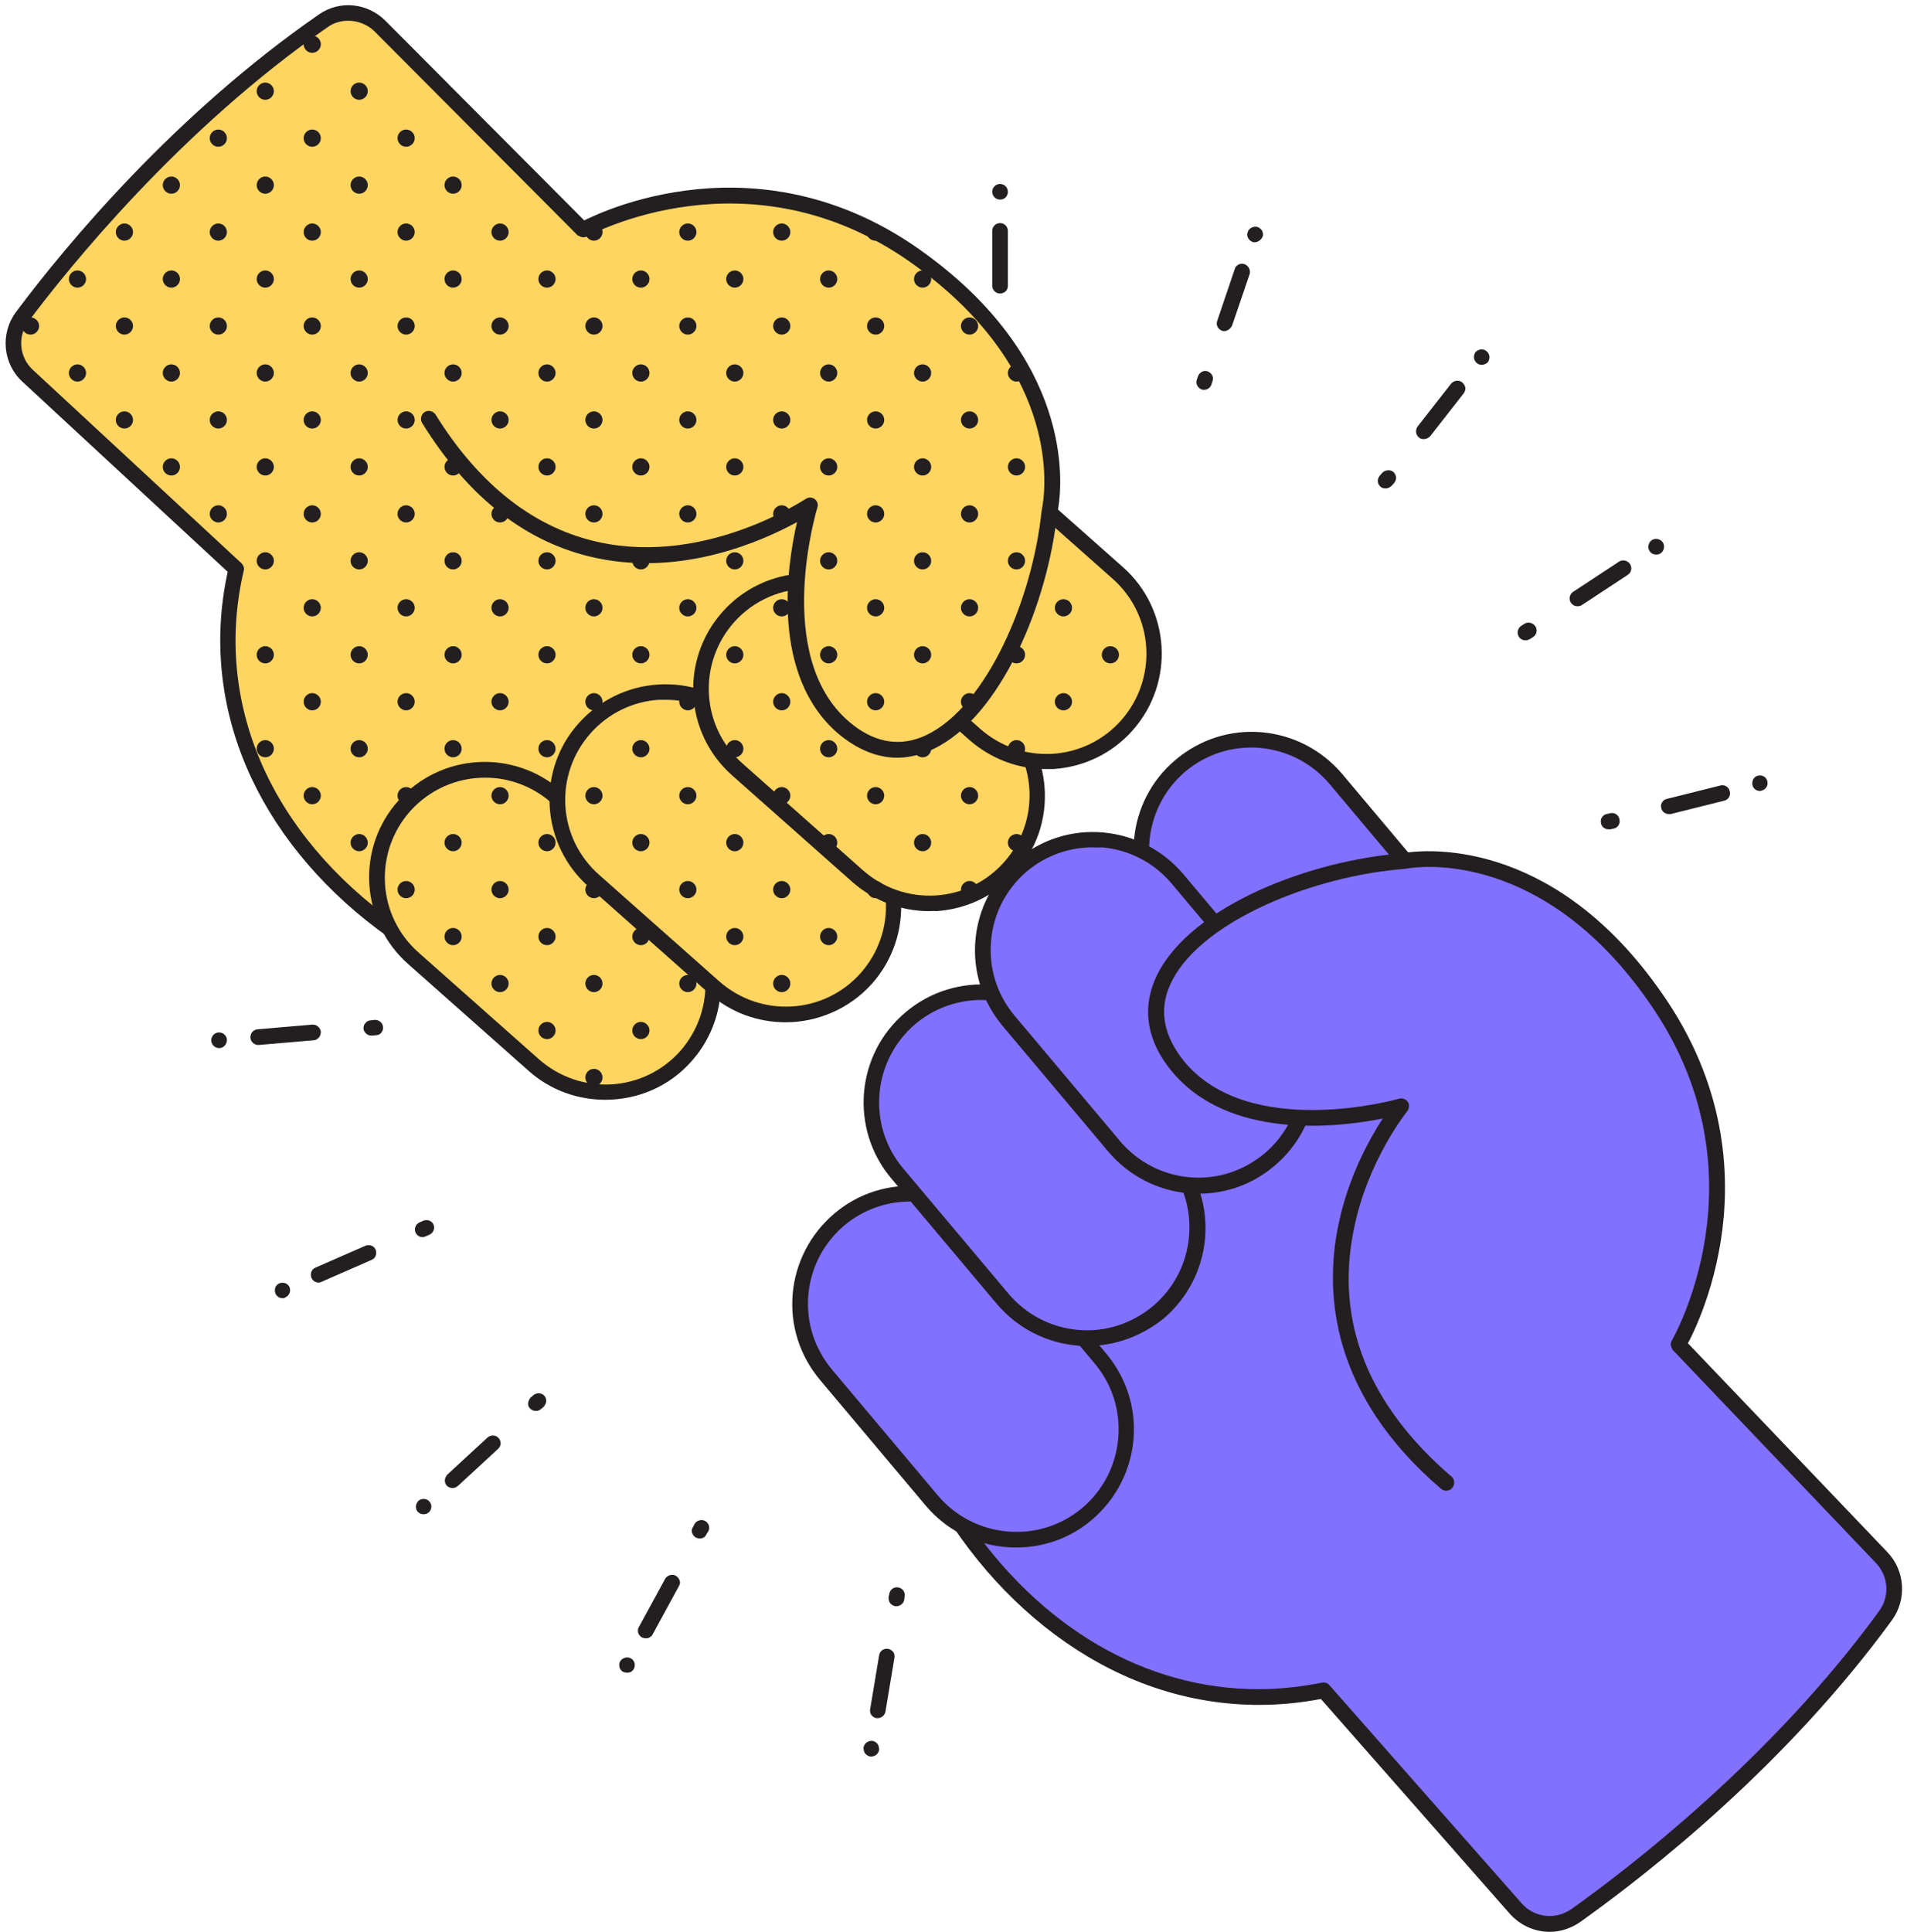
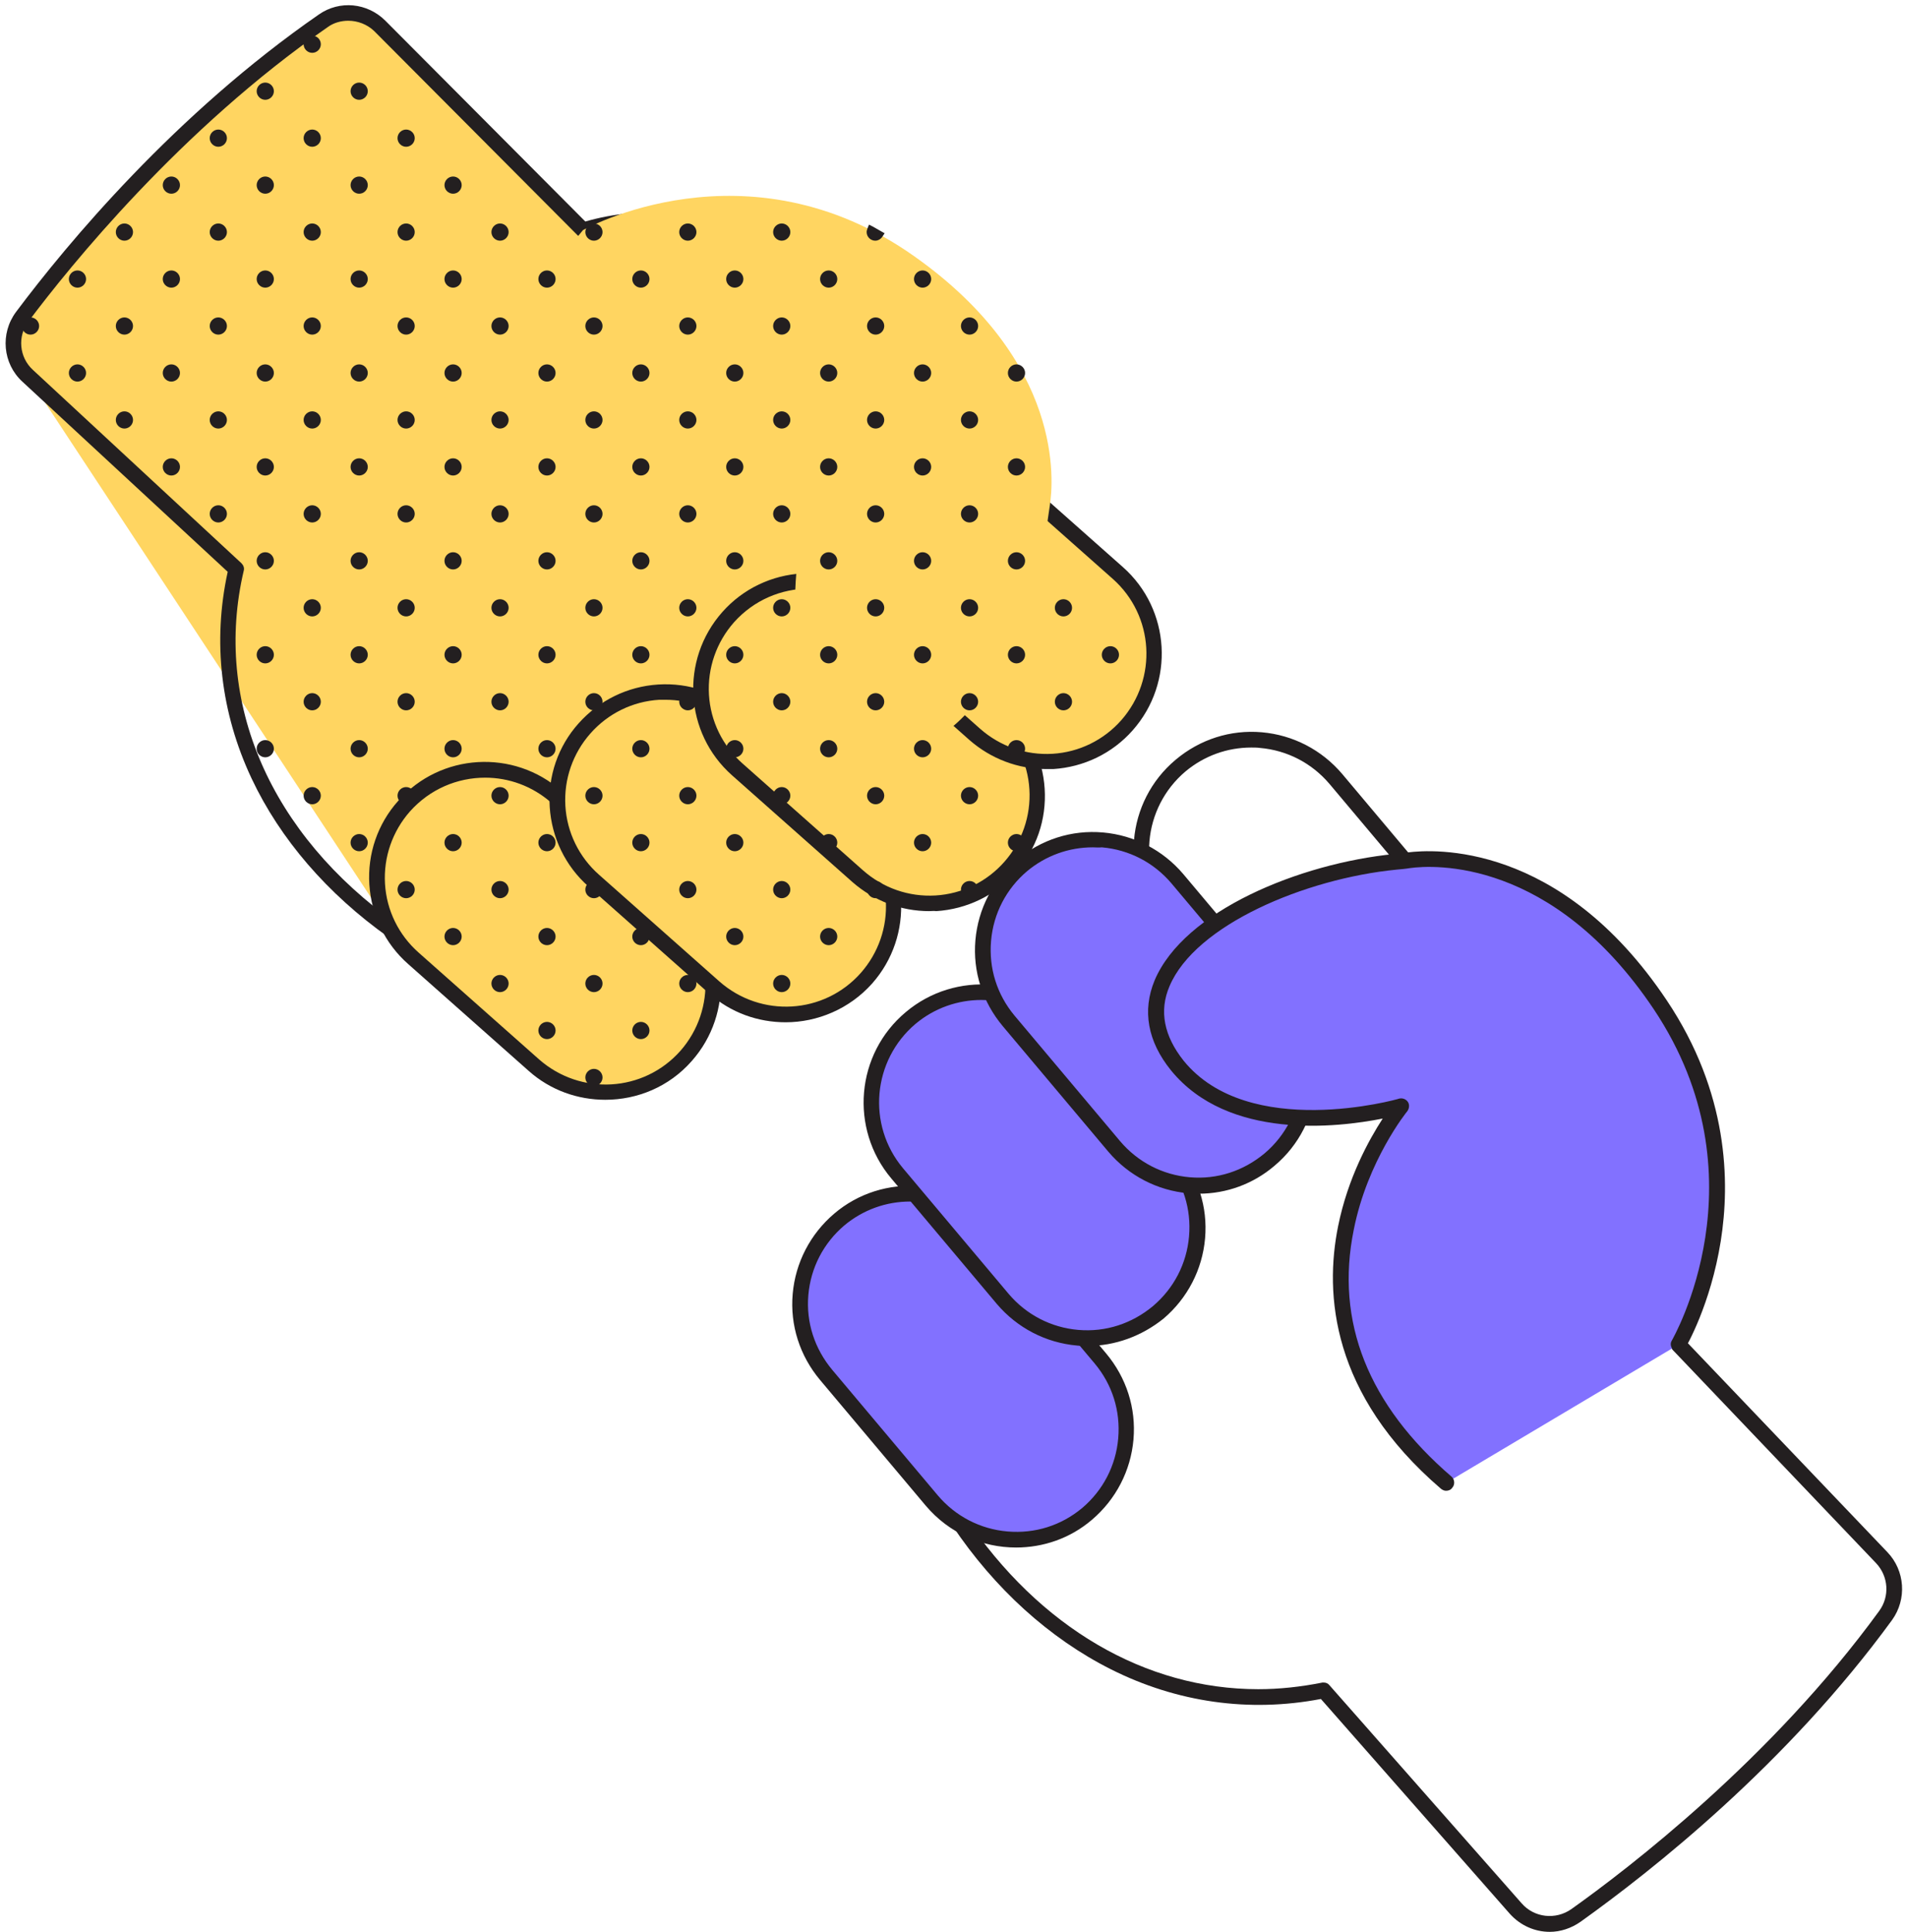
<svg xmlns="http://www.w3.org/2000/svg" height="493.6" preserveAspectRatio="xMidYMid meet" version="1.0" viewBox="-1.4 -1.3 487.4 493.6" width="487.4" zoomAndPan="magnify">
  <g id="change1_14">
-     <path d="M306.3,98.3c-0.2,0-0.4,0-0.6-0.1c-1-0.4-1.6-1.5-1.2-2.5l0.3-0.9c0.4-1,1.5-1.6,2.5-1.2 c1,0.4,1.6,1.5,1.2,2.5l-0.3,0.9C307.9,97.8,307.2,98.3,306.3,98.3z M311.5,83.3c-0.2,0-0.4,0-0.6-0.1c-1-0.4-1.6-1.5-1.2-2.5 l4.5-13.3c0.3-1,1.5-1.6,2.5-1.2c1,0.4,1.6,1.5,1.3,2.5l-4.5,13.2C313.1,82.7,312.3,83.3,311.5,83.3z M319.3,60.6L319.3,60.6 c-0.2,0-0.4,0-0.6-0.1c-1-0.4-1.6-1.5-1.2-2.5c0.3-1,1.5-1.6,2.5-1.3c0.5,0.2,0.9,0.5,1.2,1c0.2,0.5,0.3,1,0.1,1.5 C320.9,60,320.1,60.6,319.3,60.6z M352.7,123.5c-0.4,0-0.9-0.1-1.2-0.4c-0.9-0.7-1-1.9-0.3-2.8l0.6-0.7c0.7-0.8,2-1,2.8-0.4 c0.4,0.3,0.7,0.8,0.8,1.3c0.1,0.5-0.1,1.1-0.4,1.5l-0.6,0.7C353.9,123.2,353.4,123.5,352.7,123.5z M362.5,110.9 c-0.5,0-0.9-0.1-1.2-0.4c-0.9-0.7-1-1.9-0.4-2.8l8.6-11c0.7-0.8,2-1,2.8-0.3c0.4,0.3,0.7,0.8,0.8,1.3c0.1,0.5-0.1,1.1-0.4,1.5 l-8.6,11C363.7,110.6,363.1,110.9,362.5,110.9z M377.3,91.9c-0.4,0-0.9-0.1-1.2-0.4c-0.9-0.7-1-1.9-0.4-2.8c0.7-0.8,2-1,2.8-0.3 c0.9,0.7,1,1.9,0.4,2.8C378.5,91.7,377.9,91.9,377.3,91.9z M388.5,162.3c-0.7,0-1.3-0.3-1.7-0.9c-0.6-0.9-0.3-2.2,0.6-2.8l0.8-0.5 c0.9-0.6,2.2-0.3,2.8,0.6c0.3,0.4,0.4,1,0.3,1.5s-0.4,1-0.9,1.3l-0.8,0.5C389.2,162.2,388.9,162.3,388.5,162.3z M401.8,153.6 c-0.7,0-1.3-0.3-1.7-0.9c-0.3-0.4-0.4-1-0.3-1.5c0.1-0.5,0.4-1,0.9-1.3l11.7-7.7c0.9-0.6,2.2-0.3,2.8,0.6c0.3,0.5,0.4,1,0.3,1.5 c-0.1,0.5-0.4,1-0.9,1.3l-11.7,7.7C402.6,153.5,402.2,153.6,401.8,153.6z M421.9,140.4c-0.7,0-1.3-0.3-1.7-0.9 c-0.6-0.9-0.3-2.2,0.6-2.8c0.9-0.6,2.2-0.3,2.8,0.6c0.6,0.9,0.3,2.2-0.6,2.8C422.7,140.3,422.3,140.4,421.9,140.4z M409.7,210.6 c-0.9,0-1.7-0.6-1.9-1.5c-0.1-0.5-0.1-1.1,0.2-1.5c0.3-0.5,0.7-0.8,1.2-0.9l0.9-0.2c1.1-0.3,2.2,0.4,2.4,1.5c0.1,0.5,0.1,1-0.2,1.5 c-0.3,0.5-0.7,0.8-1.2,0.9l-0.9,0.2C410,210.6,409.8,210.6,409.7,210.6z M425.1,206.7L425.1,206.7c-0.9,0-1.7-0.6-1.9-1.5 c-0.3-1.1,0.4-2.2,1.5-2.4l13.6-3.4c1.1-0.3,2.2,0.4,2.4,1.5c0.3,1.1-0.4,2.2-1.5,2.4l-13.6,3.4 C425.5,206.7,425.3,206.7,425.1,206.7z M448.4,200.8c-0.9,0-1.7-0.6-1.9-1.5c-0.1-0.5,0-1.1,0.2-1.5c0.3-0.5,0.7-0.8,1.2-0.9 c1.1-0.3,2.2,0.4,2.4,1.4c0.3,1.1-0.4,2.2-1.5,2.4C448.7,200.8,448.6,200.8,448.4,200.8z M221.3,447.5c-0.1,0-0.2,0-0.3,0 c-0.5-0.1-1-0.4-1.3-0.8c-0.3-0.4-0.4-1-0.4-1.5c0.2-1.1,1.2-1.8,2.3-1.7c0.5,0.1,1,0.4,1.3,0.8c0.3,0.4,0.4,1,0.4,1.5 C223.1,446.8,222.3,447.5,221.3,447.5z M222.9,437.7c-0.1,0-0.2,0-0.3,0c-1.1-0.2-1.8-1.2-1.6-2.3l2.3-13.8 c0.2-1.1,1.2-1.8,2.3-1.6c0.5,0.1,1,0.4,1.3,0.8c0.3,0.4,0.4,1,0.3,1.5l-2.3,13.8C224.7,437,223.9,437.7,222.9,437.7z M227.7,409.1 c-0.1,0-0.2,0-0.3,0c-0.5-0.1-1-0.4-1.3-0.8c-0.3-0.4-0.4-1-0.4-1.5l0.2-0.9c0.2-1.1,1.2-1.8,2.3-1.6c1.1,0.2,1.8,1.2,1.6,2.3 l-0.1,0.9C229.5,408.4,228.7,409.1,227.7,409.1z M158.9,426.1c-0.3,0-0.7-0.1-1-0.2c-1-0.5-1.3-1.8-0.8-2.7 c0.5-0.9,1.8-1.3,2.7-0.8c1,0.5,1.3,1.7,0.8,2.7C160.3,425.7,159.7,426.1,158.9,426.1z M163.7,417.3c-0.3,0-0.7-0.1-1-0.2 c-0.5-0.3-0.8-0.7-1-1.2c-0.1-0.5-0.1-1.1,0.2-1.5l6.7-12.3c0.5-0.9,1.8-1.3,2.7-0.8c0.5,0.3,0.8,0.7,1,1.2c0.2,0.5,0.1,1-0.2,1.5 l-6.7,12.3C165.1,416.9,164.4,417.3,163.7,417.3z M177.5,391.8c-0.3,0-0.7-0.1-1-0.2c-0.5-0.3-0.8-0.7-1-1.2 c-0.2-0.5-0.1-1.1,0.2-1.5l0.4-0.8c0.5-0.9,1.8-1.3,2.7-0.8c0.5,0.3,0.8,0.7,1,1.2c0.1,0.5,0.1,1.1-0.2,1.5l-0.5,0.8 C178.9,391.4,178.2,391.8,177.5,391.8z M106.9,385.6c-0.6,0-1.1-0.2-1.5-0.6c-0.4-0.4-0.5-0.9-0.5-1.4c0-0.5,0.3-1,0.6-1.4 c0.8-0.7,2.1-0.7,2.8,0.1c0.8,0.8,0.7,2.1-0.1,2.8C107.9,385.4,107.4,385.6,106.9,385.6z M114.3,378.9L114.3,378.9 c-0.6,0-1.1-0.2-1.5-0.6c-0.4-0.4-0.5-0.9-0.5-1.4c0-0.5,0.3-1,0.6-1.4l10.3-9.5c0.8-0.7,2.1-0.7,2.8,0.1c0.8,0.8,0.7,2.1-0.1,2.8 l-10.3,9.5C115.2,378.7,114.8,378.9,114.3,378.9z M135.6,359.2c-0.6,0-1.1-0.2-1.5-0.6c-0.4-0.4-0.6-0.9-0.5-1.4 c0-0.5,0.3-1,0.6-1.4l0.7-0.6c0.8-0.7,2.1-0.7,2.8,0.1c0.4,0.4,0.5,0.9,0.5,1.4c0,0.5-0.3,1-0.6,1.4l-0.7,0.6 C136.6,359,136.1,359.2,135.6,359.2z M70.8,330.4c-0.8,0-1.5-0.5-1.8-1.2c-0.4-1,0-2.2,1-2.6c1-0.4,2.2,0,2.6,1 c0.2,0.5,0.2,1,0,1.5c-0.2,0.5-0.6,0.9-1.1,1.1C71.4,330.4,71.1,330.4,70.8,330.4z M80,326.4c-0.8,0-1.5-0.5-1.8-1.2 c-0.4-1,0-2.2,1-2.6L92,317c1-0.4,2.2,0,2.6,1c0.4,1,0,2.2-1,2.6l-12.8,5.6C80.5,326.4,80.3,326.4,80,326.4z M106.6,314.8 c-0.8,0-1.5-0.5-1.8-1.2c-0.2-0.5-0.2-1,0-1.5c0.2-0.5,0.6-0.9,1.1-1.1l0.9-0.4c1-0.4,2.2,0,2.6,1c0.2,0.5,0.2,1,0,1.5 c-0.2,0.5-0.6,0.9-1.1,1.1l-0.9,0.4C107.1,314.7,106.8,314.8,106.6,314.8z M54.6,266.5c-1,0-1.9-0.8-2-1.8 c-0.1-1.1,0.7-2.1,1.8-2.2c1.1-0.1,2.1,0.7,2.2,1.8c0,0.5-0.1,1-0.5,1.5c-0.4,0.4-0.8,0.7-1.4,0.7 C54.8,266.5,54.7,266.5,54.6,266.5z M64.6,265.7c-1,0-1.9-0.8-2-1.8c-0.1-1.1,0.7-2.1,1.8-2.2l14-1.2c1.1-0.1,2.1,0.8,2.2,1.8 c0,0.5-0.1,1-0.5,1.5c-0.4,0.4-0.8,0.7-1.4,0.7l-14,1.2C64.7,265.7,64.7,265.7,64.6,265.7z M93.5,263.3c-1,0-1.9-0.8-2-1.8 c0-0.5,0.1-1,0.5-1.4c0.3-0.4,0.8-0.7,1.4-0.7l0.9-0.1c1.1-0.1,2.1,0.7,2.2,1.8s-0.7,2.1-1.8,2.1l-0.9,0.1 C93.6,263.3,93.6,263.3,93.5,263.3z M202.2,98.3c-0.9,0-1.6-0.5-1.9-1.3l-0.3-0.9c-0.2-0.5-0.1-1,0.1-1.5c0.2-0.5,0.6-0.8,1.1-1 c1-0.4,2.2,0.2,2.5,1.2l0.3,0.9c0.2,0.5,0.1,1.1-0.1,1.5c-0.2,0.5-0.6,0.8-1.1,1C202.6,98.3,202.4,98.3,202.2,98.3z M197,83.3 c-0.9,0-1.6-0.5-1.9-1.4l-4.5-13.2c-0.2-0.5-0.1-1,0.1-1.5c0.2-0.5,0.6-0.8,1.1-1c1-0.3,2.2,0.2,2.5,1.2l4.5,13.3 c0.4,1-0.2,2.2-1.3,2.5C197.4,83.2,197.2,83.3,197,83.3z M189.2,60.6c-0.9,0-1.6-0.5-1.9-1.4c-0.4-1,0.2-2.2,1.2-2.5 c1-0.4,2.2,0.2,2.5,1.3c0.2,0.5,0.1,1-0.1,1.5c-0.2,0.5-0.6,0.8-1.1,1C189.7,60.5,189.4,60.6,189.2,60.6z M254.2,89.6 c-1.1,0-2-0.9-2-2v-0.9c0-1.1,0.9-2,2-2c1.1,0,2,0.9,2,2v0.9C256.2,88.7,255.4,89.6,254.2,89.6z M254.2,73.7c-1.1,0-2-0.9-2-2v-14 c0-1.1,0.9-2,2-2c1.1,0,2,0.9,2,2v14C256.2,72.8,255.4,73.7,254.2,73.7z M254.2,49.7c-1.1,0-2-0.9-2-2c0-1.1,0.9-2,2-2 c1.1,0,2,0.9,2,2C256.2,48.8,255.4,49.7,254.2,49.7z" fill="#231F20" />
-   </g>
+     </g>
  <g>
    <g id="change2_1">
-       <path d="M405.7,259.4c18.7,18.6,31.6,54.6,22,82.9l51.9,54.4c3.8,4,4.3,10.2,1,14.7c-27.3,37.4-63,65.1-79.2,76.6 c-4.8,3.4-11.5,2.7-15.4-1.8l-49.1-55.7c-38.8,8.1-72.9-12.8-93.3-43.2c-27.9-41.7-13-100.7,33.4-131.8S352.7,206.7,405.7,259.4z" fill="#8271FF" />
-     </g>
+       </g>
    <g id="change1_1">
      <path d="M394.7,492.3c-3.8,0-7.5-1.6-10.2-4.6l-48.3-54.9c-18.3,3.5-36.8,0.9-53.7-7.6 c-15.7-7.9-29.7-20.6-40.5-36.7c-28.5-42.6-13.3-102.9,33.9-134.6l1.1,1.7l-1.1-1.7c25.2-16.9,43.2-28.1,62.8-29.8 c21.8-1.9,42.9,8.5,68.4,33.9c18.6,18.5,32,54.7,22.8,83.8l51.1,53.5c4.5,4.7,5,12,1.2,17.3c-26.9,36.9-61.4,64.1-79.6,77.1 C400.2,491.4,397.4,492.3,394.7,492.3z M336.9,428.6c0.6,0,1.1,0.2,1.5,0.7l49.1,55.7c3.2,3.7,8.7,4.3,12.7,1.5 c14.5-10.3,51.2-38.4,78.7-76.2c2.7-3.7,2.4-8.8-0.8-12.2l-51.9-54.4c-0.5-0.5-0.7-1.3-0.4-2c9.4-27.8-3.5-62.9-21.5-80.8 c-52.9-52.7-82.1-33.2-126.2-3.6l0,0c-45.4,30.4-60.1,88.3-32.8,129c19,28.3,46.1,44,74.9,44c5.4,0,10.9-0.6,16.4-1.7 C336.6,428.6,336.8,428.6,336.9,428.6z" fill="#231F20" />
    </g>
    <g id="change2_2">
      <path d="M276.4,385.5L276.4,385.5c-11.9,10-29.7,8.5-39.7-3.4l-27-32.1c-10-11.9-8.5-29.7,3.4-39.7l0,0 c11.9-10,29.7-8.5,39.7,3.4l27,32.1C289.9,357.7,288.3,375.5,276.4,385.5z" fill="#8271FF" />
    </g>
    <g id="change1_2">
      <path d="M258.3,394.1c-8.6,0-17.1-3.6-23.1-10.7l-27-32.1c-5.2-6.2-7.7-14-7-22c0.7-8,4.5-15.3,10.6-20.5 s14-7.7,22-7c8,0.7,15.3,4.5,20.5,10.6l27,32.1c5.2,6.2,7.7,14,7,22s-4.5,15.3-10.6,20.5C272.1,391.8,265.2,394.1,258.3,394.1z M231.2,305.7c-6.1,0-12,2.1-16.8,6.1c-5.3,4.5-8.6,10.8-9.2,17.8s1.6,13.7,6.1,19.1l27,32.1c4.5,5.3,10.8,8.6,17.8,9.2 c7,0.6,13.7-1.5,19.1-6c5.3-4.5,8.6-10.8,9.2-17.8c0.6-7-1.5-13.7-6-19.1l-27-32.1c-4.5-5.3-10.8-8.6-17.8-9.2 C232.7,305.7,232,305.7,231.2,305.7z" fill="#231F20" />
    </g>
    <g id="change2_3">
      <path d="M294.6,334L294.6,334c-11.9,10-29.7,8.5-39.7-3.4l-27-32.1c-10-11.9-8.5-29.7,3.4-39.7l0,0 c11.9-10,29.7-8.5,39.7,3.4l27,32.1C308,306.2,306.5,324,294.6,334z" fill="#8271FF" />
    </g>
    <g id="change1_3">
      <path d="M276.5,342.6c-0.9,0-1.8,0-2.6-0.1c-8-0.7-15.3-4.5-20.5-10.6l-27-32.1c-10.7-12.7-9.1-31.8,3.7-42.5 c12.7-10.7,31.8-9.1,42.5,3.7l27,32.1c5.2,6.2,7.7,14,7,22c-0.7,8-4.5,15.3-10.6,20.5C290.4,340.1,283.6,342.6,276.5,342.6z M249.4,254.2c-5.9,0-11.9,2-16.8,6.1c-11,9.3-12.5,25.8-3.2,36.9l27,32.1c4.5,5.3,10.8,8.6,17.8,9.2c7,0.6,13.7-1.6,19.1-6.1l0,0 c5.3-4.5,8.6-10.8,9.2-17.8c0.6-7-1.5-13.7-6-19.1l-27-32.1C264.3,257.4,256.8,254.2,249.4,254.2z" fill="#231F20" />
    </g>
    <g id="change2_4">
-       <path d="M363.6,269.5L363.6,269.5c-11.9,10-29.7,8.5-39.7-3.4l-27-32.1c-10-11.9-8.5-29.7,3.4-39.7l0,0 c11.9-10,29.7-8.5,39.7,3.4l27,32.1C377,241.7,375.5,259.5,363.6,269.5z" fill="#8271FF" />
-     </g>
+       </g>
    <g id="change1_4">
      <path d="M345.5,278.1c-8.6,0-17.1-3.6-23.1-10.7l-27-32.1c-10.7-12.7-9.1-31.8,3.7-42.5c6.2-5.2,14-7.7,22-7 c8,0.7,15.3,4.5,20.5,10.6l27,32.1c5.2,6.2,7.7,14,7,22c-0.7,8-4.5,15.3-10.6,20.5l0,0C359.2,275.8,352.3,278.1,345.5,278.1z M318.4,189.7c-6.1,0-12,2.1-16.8,6.1c-11,9.3-12.5,25.8-3.2,36.9l27,32.1c4.5,5.3,10.8,8.6,17.8,9.2c7,0.6,13.7-1.5,19.1-6l0,0 c5.3-4.5,8.6-10.8,9.2-17.8c0.6-7-1.6-13.7-6.1-19.1l-27-32.1c-4.5-5.3-10.8-8.6-17.8-9.2C319.9,189.7,319.1,189.7,318.4,189.7z" fill="#231F20" />
    </g>
    <g id="change2_5">
      <path d="M323.1,295.1L323.1,295.1c-11.9,10-29.7,8.5-39.7-3.4l-27-32.1c-10-11.9-8.5-29.7,3.4-39.7l0,0 c11.9-10,29.7-8.5,39.7,3.4l27,32.1C336.5,267.3,335,285,323.1,295.1z" fill="#8271FF" />
    </g>
    <g id="change1_5">
      <path d="M305,303.7c-0.9,0-1.8,0-2.6-0.1c-8-0.7-15.3-4.5-20.5-10.6l-27-32.1c-5.2-6.2-7.7-14-7-22 c0.7-8,4.5-15.3,10.6-20.5c6.2-5.2,14-7.7,22-7c8,0.7,15.3,4.5,20.5,10.6l27,32.1c10.7,12.7,9.1,31.8-3.7,42.5 C318.9,301.2,312.1,303.7,305,303.7z M277.9,215.2c-6.1,0-12,2.1-16.8,6.1c-5.3,4.5-8.6,10.8-9.2,17.8c-0.6,7,1.5,13.7,6,19.1 l27,32.1c4.5,5.3,10.8,8.6,17.8,9.2c7,0.6,13.7-1.6,19.1-6.1c11-9.3,12.5-25.8,3.2-36.9l-27-32.1c-4.5-5.3-10.8-8.6-17.8-9.2 C279.4,215.3,278.7,215.2,277.9,215.2z" fill="#231F20" />
    </g>
    <g id="change2_6">
      <path d="M368.2,377.6c-53-45.5-11.5-96.2-11.5-96.2s-39.6,11.4-57.2-10.4c-20.3-25.1,20.2-48.6,55.7-52.1 c1.2-0.1,2.3-0.2,3.5-0.4c6.5-0.9,37.7-2.7,64.3,37c29.8,44.6,4.7,86.7,4.7,86.7" fill="#8271FF" />
    </g>
    <g id="change1_6">
      <path d="M368.2,379.6c-0.5,0-0.9-0.2-1.3-0.5c-28.1-24.1-29.8-49.8-26.3-67.1c2.5-12.4,7.9-22.1,11.4-27.5 c-11.6,2.3-39.5,5.6-54.1-12.3c-6-7.4-7.4-15.3-4.2-23c7.5-17.8,37.1-29.9,61.3-32.3c1.1-0.1,2.3-0.2,3.4-0.4 c6.3-0.8,38.9-3,66.2,37.8c15.8,23.6,16.2,46.4,13.8,61.5c-2.6,16.3-8.8,26.9-9.1,27.4c-0.6,0.9-1.8,1.3-2.7,0.7 c-0.9-0.6-1.3-1.8-0.7-2.7c0.2-0.4,24.1-41.6-4.6-84.6c-26-38.8-56.5-36.9-62.3-36.1c-1.2,0.2-2.4,0.3-3.5,0.4 c-23.3,2.3-51.4,14.1-58,29.8c-2.7,6.3-1.4,12.7,3.6,19c16.6,20.5,54.7,9.9,55.1,9.7c0.8-0.2,1.7,0.1,2.2,0.8 c0.5,0.7,0.4,1.7-0.1,2.4c-0.1,0.1-10.2,12.6-13.7,30.3c-4.8,23.5,3.7,44.8,25,63.1c0.8,0.7,0.9,2,0.2,2.8 C369.4,379.4,368.8,379.6,368.2,379.6z" fill="#231F20" />
    </g>
    <g id="change3_1">
-       <path d="M228.8,207.1c-31.6,44.6-89.7,57.8-129.8,29.4c-29.2-20.7-48.8-54.6-40-92.4L5.6,94.7 c-4.3-3.9-4.8-10.5-1.3-15.1C16,64.1,43.9,29.8,81.3,4c4.5-3.1,10.6-2.5,14.4,1.3l52,52.2c27.9-8.7,62.8,4.8,80.5,23.5 C278.5,134.2,260.3,162.4,228.8,207.1z" fill="#FFD561" />
+       <path d="M228.8,207.1c-31.6,44.6-89.7,57.8-129.8,29.4L5.6,94.7 c-4.3-3.9-4.8-10.5-1.3-15.1C16,64.1,43.9,29.8,81.3,4c4.5-3.1,10.6-2.5,14.4,1.3l52,52.2c27.9-8.7,62.8,4.8,80.5,23.5 C278.5,134.2,260.3,162.4,228.8,207.1z" fill="#FFD561" />
    </g>
    <g id="change1_7">
      <path d="M146.7,253.4c-17.3,0-34.3-4.9-48.9-15.3c-15.5-11-27.6-25-34.9-40.5c-7.9-16.8-10-35-6.1-52.8L4.3,96.2 c-5-4.6-5.7-12.3-1.6-17.8c13.1-17.5,40.7-50.6,77.4-76c5.3-3.7,12.4-3,17,1.6l51.1,51.3C176.9,47,212,61,229.6,79.7 c24.2,25.6,34,46.5,31.5,67.8c-2.2,19.1-13.6,36.5-30.8,60.7l0,0C209.7,237.4,177.8,253.4,146.7,253.4z M87.6,4 c-1.8,0-3.7,0.5-5.2,1.6c-37.6,26-66,61.2-76.5,75.2C3,84.6,3.5,90,7,93.2l53.3,49.4c0.5,0.5,0.8,1.2,0.6,1.9 c-7.9,33.6,6.8,67.4,39.2,90.3c39.2,27.7,96.1,14.7,127-29l0,0c30-42.4,49.8-70.4-0.4-123.5c-17.1-18-51.1-31.5-78.5-23 c-0.7,0.2-1.5,0-2-0.5l-52-52.2C92.4,4.9,90,4,87.6,4z M228.8,207.1L228.8,207.1L228.8,207.1z" fill="#231F20" />
    </g>
    <g id="change3_2">
      <path d="M140.8,202.3l30.8,27.3c11.4,10.1,12.5,27.5,2.4,38.9l0,0c-10.1,11.4-27.5,12.5-38.9,2.4l-30.8-27.3 c-11.4-10.1-12.5-27.5-2.4-38.9l0,0C112,193.2,129.4,192.2,140.8,202.3z" fill="#FFD561" />
    </g>
    <g id="change1_8">
      <path d="M153.3,279.7c-7,0-14-2.4-19.6-7.4L102.9,245c-5.9-5.2-9.4-12.5-9.9-20.3s2.1-15.5,7.4-21.4 c10.8-12.2,29.5-13.3,41.7-2.5l30.8,27.3c12.2,10.8,13.3,29.5,2.5,41.7C169.6,276.4,161.5,279.7,153.3,279.7z M122.6,197.4 c-7.1,0-14.1,2.9-19.2,8.6l0,0c-4.5,5.1-6.8,11.7-6.4,18.5c0.4,6.8,3.5,13.1,8.6,17.6l30.8,27.3c10.6,9.3,26.7,8.4,36.1-2.2 c9.3-10.6,8.4-26.7-2.2-36.1l-30.8-27.3C134.6,199.5,128.6,197.4,122.6,197.4z M101.9,204.6L101.9,204.6L101.9,204.6z" fill="#231F20" />
    </g>
    <g id="change3_3">
      <path d="M186.9,182.4l30.8,27.3c11.4,10.1,12.5,27.5,2.4,38.9l0,0c-10.1,11.4-27.5,12.5-38.9,2.4l-30.8-27.3 c-11.4-10.1-12.5-27.5-2.4-38.9l0,0C158.1,173.4,175.5,172.3,186.9,182.4z" fill="#FFD561" />
    </g>
    <g id="change1_9">
      <path d="M199.4,259.9c-7,0-14-2.4-19.6-7.4L149,225.2c-5.9-5.2-9.4-12.5-9.9-20.3s2.1-15.5,7.4-21.4 s12.5-9.4,20.3-9.9c7.9-0.5,15.5,2.1,21.4,7.4l30.8,27.3c12.2,10.8,13.3,29.5,2.5,41.7C215.7,256.5,207.5,259.9,199.4,259.9z M168.7,177.5c-0.5,0-1.1,0-1.6,0c-6.8,0.4-13.1,3.5-17.6,8.6l0,0c-4.5,5.1-6.8,11.7-6.4,18.5c0.4,6.8,3.5,13.1,8.6,17.6l30.8,27.3 c10.6,9.3,26.7,8.4,36.1-2.2c4.5-5.1,6.8-11.7,6.4-18.5c-0.4-6.8-3.5-13.1-8.6-17.6l-30.8-27.3 C180.9,179.7,174.9,177.5,168.7,177.5z M148,184.8L148,184.8L148,184.8z" fill="#231F20" />
    </g>
    <g id="change3_4">
      <path d="M223.7,154l30.8,27.3c11.4,10.1,12.5,27.5,2.4,38.9l0,0c-10.1,11.4-27.5,12.5-38.9,2.4l-30.8-27.3 c-11.4-10.1-12.5-27.5-2.4-38.9l0,0C194.9,145,212.3,143.9,223.7,154z" fill="#FFD561" />
    </g>
    <g id="change1_10">
      <path d="M236.1,231.5c-7.2,0-14.1-2.6-19.6-7.4l-30.8-27.3c-12.2-10.8-13.3-29.5-2.5-41.7 c10.8-12.2,29.5-13.3,41.7-2.5l30.8,27.3c5.9,5.2,9.4,12.5,9.9,20.3c0.5,7.9-2.1,15.5-7.4,21.4c-5.2,5.9-12.5,9.4-20.3,9.9 C237.3,231.4,236.7,231.5,236.1,231.5z M205.4,149.1c-7.1,0-14.1,2.9-19.2,8.6c-4.5,5.1-6.8,11.7-6.4,18.5 c0.4,6.8,3.5,13.1,8.6,17.6l30.8,27.3c5.1,4.5,11.7,6.8,18.5,6.4c6.8-0.4,13.1-3.5,17.6-8.6c4.5-5.1,6.8-11.7,6.4-18.5 c-0.4-6.8-3.5-13.1-8.6-17.6l-30.8-27.3C217.5,151.2,211.4,149.1,205.4,149.1z" fill="#231F20" />
    </g>
    <g id="change3_5">
      <path d="M253.6,117.8l30.8,27.3c11.4,10.1,12.5,27.5,2.4,38.9l0,0c-10.1,11.4-27.5,12.5-38.9,2.4L217,159.1 c-11.4-10.1-12.5-27.5-2.4-38.9l0,0C224.7,108.8,242.2,107.7,253.6,117.8z" fill="#FFD561" />
    </g>
    <g id="change1_11">
      <path d="M266,195.2c-7.2,0-14.1-2.6-19.6-7.4l-30.8-27.3c-5.9-5.2-9.4-12.5-9.9-20.3c-0.5-7.9,2.1-15.5,7.4-21.4 l0,0c5.2-5.9,12.5-9.4,20.3-9.9c7.9-0.5,15.5,2.1,21.4,7.4l30.8,27.3c12.2,10.8,13.3,29.5,2.5,41.7c-5.2,5.9-12.5,9.4-20.3,9.9 C267.2,195.2,266.6,195.2,266,195.2z M235.3,112.9c-0.5,0-1.1,0-1.6,0c-6.8,0.4-13.1,3.5-17.6,8.6l0,0c-4.5,5.1-6.8,11.7-6.4,18.5 c0.4,6.8,3.5,13.1,8.6,17.6l30.8,27.3c5.1,4.5,11.7,6.8,18.5,6.4c6.8-0.4,13.1-3.5,17.6-8.6c9.3-10.6,8.4-26.7-2.2-36.1l-30.8-27.3 C247.5,115.1,241.6,112.9,235.3,112.9z M214.6,120.2L214.6,120.2L214.6,120.2z" fill="#231F20" />
    </g>
    <g id="change3_6">
      <path d="M147.6,57.5c0,0,41.9-23.6,84.7,6.7c38.2,27,35.6,57.5,34.6,63.8c-0.2,1.1-0.3,2.3-0.5,3.4 c-4.3,34.7-28.3,73.7-52.3,53.2c-20.9-17.8-8.8-56.8-8.8-56.8s-58.6,40.1-97.4-22.1" fill="#FFD561" />
    </g>
    <g id="change1_12">
-       <path d="M227.9,192.3c-5.1,0-10.2-2.1-15-6.1c-17.4-14.8-13.2-42.8-10.6-54.1c-8.6,4.7-28.9,13.9-51.2,9.2 c-17.7-3.7-32.7-15.3-44.6-34.5c-0.6-0.9-0.3-2.2,0.6-2.8c0.9-0.6,2.2-0.3,2.8,0.6c11.3,18.2,25.5,29.2,42.1,32.7 c27.3,5.8,52.2-11,52.5-11.1c0.7-0.5,1.6-0.5,2.3,0c0.7,0.5,1,1.4,0.7,2.2c-0.1,0.4-11.5,37.9,8.1,54.7c6,5.1,12.2,6.4,18.4,4 c15.6-6.1,27.8-33.2,30.6-56c0.1-1.2,0.3-2.3,0.5-3.5c0.9-5.7,3.6-35.5-33.8-61.9c-41.4-29.2-82.2-6.8-82.6-6.6 c-1,0.5-2.2,0.2-2.7-0.8c-0.5-1-0.2-2.2,0.8-2.7c0.4-0.2,11-6.1,27-8.2c14.8-2,37.2-1,59.9,15.1c39.3,27.8,36.4,59.6,35.4,65.8 c-0.2,1.1-0.3,2.2-0.5,3.3c-2.9,23.6-15.5,52.3-33.1,59.2C232.8,191.8,230.4,192.3,227.9,192.3z" fill="#231F20" />
-     </g>
+       </g>
    <g id="change1_13">
      <path d="M116.6,214c0,1.2-1,2.2-2.2,2.2s-2.2-1-2.2-2.2s1-2.2,2.2-2.2S116.6,212.8,116.6,214z M114.4,43.8 c-1.2,0-2.2,1-2.2,2.2s1,2.2,2.2,2.2s2.2-1,2.2-2.2S115.6,43.8,114.4,43.8z M114.4,235.8c-1.2,0-2.2,1-2.2,2.2s1,2.2,2.2,2.2 s2.2-1,2.2-2.2S115.6,235.8,114.4,235.8z M114.4,163.8c-1.2,0-2.2,1-2.2,2.2s1,2.2,2.2,2.2s2.2-1,2.2-2.2S115.6,163.8,114.4,163.8z M102.4,31.8c-1.2,0-2.2,1-2.2,2.2s1,2.2,2.2,2.2s2.2-1,2.2-2.2S103.6,31.8,102.4,31.8z M102.4,55.8c-1.2,0-2.2,1-2.2,2.2 s1,2.2,2.2,2.2s2.2-1,2.2-2.2S103.6,55.8,102.4,55.8z M114.4,91.8c-1.2,0-2.2,1-2.2,2.2s1,2.2,2.2,2.2s2.2-1,2.2-2.2 S115.6,91.8,114.4,91.8z M114.4,139.8c-1.2,0-2.2,1-2.2,2.2s1,2.2,2.2,2.2s2.2-1,2.2-2.2S115.6,139.8,114.4,139.8z M114.4,67.8 c-1.2,0-2.2,1-2.2,2.2s1,2.2,2.2,2.2s2.2-1,2.2-2.2S115.6,67.8,114.4,67.8z M114.4,115.8c-1.2,0-2.2,1-2.2,2.2s1,2.2,2.2,2.2 s2.2-1,2.2-2.2S115.6,115.8,114.4,115.8z M114.4,187.8c-1.2,0-2.2,1-2.2,2.2s1,2.2,2.2,2.2s2.2-1,2.2-2.2S115.6,187.8,114.4,187.8z M102.4,223.8c-1.2,0-2.2,1-2.2,2.2s1,2.2,2.2,2.2s2.2-1,2.2-2.2S103.6,223.8,102.4,223.8z M102.4,79.8c-1.2,0-2.2,1-2.2,2.2 s1,2.2,2.2,2.2s2.2-1,2.2-2.2S103.6,79.8,102.4,79.8z M90.4,19.8c-1.2,0-2.2,1-2.2,2.2s1,2.2,2.2,2.2s2.2-1,2.2-2.2 S91.6,19.8,90.4,19.8z M90.4,43.8c-1.2,0-2.2,1-2.2,2.2s1,2.2,2.2,2.2s2.2-1,2.2-2.2S91.6,43.8,90.4,43.8z M102.4,199.8 c-1.2,0-2.2,1-2.2,2.2s1,2.2,2.2,2.2s2.2-1,2.2-2.2S103.6,199.8,102.4,199.8z M102.4,127.8c-1.2,0-2.2,1-2.2,2.2s1,2.2,2.2,2.2 s2.2-1,2.2-2.2S103.6,127.8,102.4,127.8z M102.4,175.8c-1.2,0-2.2,1-2.2,2.2s1,2.2,2.2,2.2s2.2-1,2.2-2.2S103.6,175.8,102.4,175.8z M102.4,103.8c-1.2,0-2.2,1-2.2,2.2s1,2.2,2.2,2.2s2.2-1,2.2-2.2S103.6,103.8,102.4,103.8z M102.4,151.8c-1.2,0-2.2,1-2.2,2.2 s1,2.2,2.2,2.2s2.2-1,2.2-2.2S103.6,151.8,102.4,151.8z M126.4,199.8c-1.2,0-2.2,1-2.2,2.2s1,2.2,2.2,2.2s2.2-1,2.2-2.2 S127.6,199.8,126.4,199.8z M138.4,235.8c-1.2,0-2.2,1-2.2,2.2s1,2.2,2.2,2.2s2.2-1,2.2-2.2S139.6,235.8,138.4,235.8z M138.4,187.8 c-1.2,0-2.2,1-2.2,2.2s1,2.2,2.2,2.2s2.2-1,2.2-2.2S139.6,187.8,138.4,187.8z M138.4,139.8c-1.2,0-2.2,1-2.2,2.2s1,2.2,2.2,2.2 s2.2-1,2.2-2.2S139.6,139.8,138.4,139.8z M138.4,211.8c-1.2,0-2.2,1-2.2,2.2s1,2.2,2.2,2.2s2.2-1,2.2-2.2S139.6,211.8,138.4,211.8z M138.4,163.8c-1.2,0-2.2,1-2.2,2.2s1,2.2,2.2,2.2s2.2-1,2.2-2.2S139.6,163.8,138.4,163.8z M138.4,67.8c-1.2,0-2.2,1-2.2,2.2 s1,2.2,2.2,2.2s2.2-1,2.2-2.2S139.6,67.8,138.4,67.8z M150.4,271.8c-1.2,0-2.2,1-2.2,2.2s1,2.2,2.2,2.2s2.2-1,2.2-2.2 S151.6,271.8,150.4,271.8z M138.4,91.8c-1.2,0-2.2,1-2.2,2.2s1,2.2,2.2,2.2s2.2-1,2.2-2.2S139.6,91.8,138.4,91.8z M138.4,115.8 c-1.2,0-2.2,1-2.2,2.2s1,2.2,2.2,2.2s2.2-1,2.2-2.2S139.6,115.8,138.4,115.8z M126.4,151.8c-1.2,0-2.2,1-2.2,2.2s1,2.2,2.2,2.2 s2.2-1,2.2-2.2S127.6,151.8,126.4,151.8z M90.4,67.8c-1.2,0-2.2,1-2.2,2.2s1,2.2,2.2,2.2s2.2-1,2.2-2.2S91.6,67.8,90.4,67.8z M126.4,175.8c-1.2,0-2.2,1-2.2,2.2s1,2.2,2.2,2.2s2.2-1,2.2-2.2S127.6,175.8,126.4,175.8z M138.4,259.8c-1.2,0-2.2,1-2.2,2.2 s1,2.2,2.2,2.2s2.2-1,2.2-2.2S139.6,259.8,138.4,259.8z M126.4,223.8c-1.2,0-2.2,1-2.2,2.2s1,2.2,2.2,2.2s2.2-1,2.2-2.2 S127.6,223.8,126.4,223.8z M126.4,247.8c-1.2,0-2.2,1-2.2,2.2c0,1.2,1,2.2,2.2,2.2s2.2-1,2.2-2.2 C128.6,248.8,127.6,247.8,126.4,247.8z M126.4,55.8c-1.2,0-2.2,1-2.2,2.2s1,2.2,2.2,2.2s2.2-1,2.2-2.2S127.6,55.8,126.4,55.8z M126.4,79.8c-1.2,0-2.2,1-2.2,2.2s1,2.2,2.2,2.2s2.2-1,2.2-2.2S127.6,79.8,126.4,79.8z M126.4,127.8c-1.2,0-2.2,1-2.2,2.2 s1,2.2,2.2,2.2s2.2-1,2.2-2.2S127.6,127.8,126.4,127.8z M126.4,103.8c-1.2,0-2.2,1-2.2,2.2s1,2.2,2.2,2.2s2.2-1,2.2-2.2 S127.6,103.8,126.4,103.8z M30.4,55.8c-1.2,0-2.2,1-2.2,2.2s1,2.2,2.2,2.2s2.2-1,2.2-2.2S31.6,55.8,30.4,55.8z M54.4,79.8 c-1.2,0-2.2,1-2.2,2.2s1,2.2,2.2,2.2s2.2-1,2.2-2.2S55.6,79.8,54.4,79.8z M54.4,103.8c-1.2,0-2.2,1-2.2,2.2s1,2.2,2.2,2.2 s2.2-1,2.2-2.2S55.6,103.8,54.4,103.8z M54.4,127.8c-1.2,0-2.2,1-2.2,2.2s1,2.2,2.2,2.2s2.2-1,2.2-2.2S55.6,127.8,54.4,127.8z M42.4,43.8c-1.2,0-2.2,1-2.2,2.2s1,2.2,2.2,2.2s2.2-1,2.2-2.2S43.6,43.8,42.4,43.8z M42.4,67.8c-1.2,0-2.2,1-2.2,2.2 s1,2.2,2.2,2.2s2.2-1,2.2-2.2S43.6,67.8,42.4,67.8z M66.4,187.8c-1.2,0-2.2,1-2.2,2.2s1,2.2,2.2,2.2s2.2-1,2.2-2.2 S67.6,187.8,66.4,187.8z M66.4,163.8c-1.2,0-2.2,1-2.2,2.2s1,2.2,2.2,2.2s2.2-1,2.2-2.2S67.6,163.8,66.4,163.8z M54.4,55.8 c-1.2,0-2.2,1-2.2,2.2s1,2.2,2.2,2.2s2.2-1,2.2-2.2S55.6,55.8,54.4,55.8z M42.4,91.8c-1.2,0-2.2,1-2.2,2.2s1,2.2,2.2,2.2 s2.2-1,2.2-2.2S43.6,91.8,42.4,91.8z M54.4,31.8c-1.2,0-2.2,1-2.2,2.2s1,2.2,2.2,2.2s2.2-1,2.2-2.2S55.6,31.8,54.4,31.8z M66.4,139.8c-1.2,0-2.2,1-2.2,2.2s1,2.2,2.2,2.2s2.2-1,2.2-2.2S67.6,139.8,66.4,139.8z M18.4,91.8c-1.2,0-2.2,1-2.2,2.2 s1,2.2,2.2,2.2s2.2-1,2.2-2.2S19.6,91.8,18.4,91.8z M221.7,56.6l-1-0.5l-0.4,1c-0.1,0.3-0.2,0.6-0.2,0.9c0,1.2,1,2.2,2.2,2.2 c0.7,0,1.4-0.4,1.8-1l0.6-0.9l-0.9-0.5C223.1,57.4,222.4,57,221.7,56.6z M42.4,115.8c-1.2,0-2.2,1-2.2,2.2s1,2.2,2.2,2.2 s2.2-1,2.2-2.2S43.6,115.8,42.4,115.8z M282,144.1l3.5,0.6l-6.2-5.5l1,3.4C280.5,143.4,281.2,144,282,144.1z M6.4,79.8 c-1.2,0-2.2,1-2.2,2.2s1,2.2,2.2,2.2s2.2-1,2.2-2.2S7.6,79.8,6.4,79.8z M30.4,79.8c-1.2,0-2.2,1-2.2,2.2s1,2.2,2.2,2.2 s2.2-1,2.2-2.2S31.6,79.8,30.4,79.8z M150.4,247.8c-1.2,0-2.2,1-2.2,2.2c0,1.2,1,2.2,2.2,2.2s2.2-1,2.2-2.2 C152.6,248.8,151.6,247.8,150.4,247.8z M30.4,103.8c-1.2,0-2.2,1-2.2,2.2s1,2.2,2.2,2.2s2.2-1,2.2-2.2S31.6,103.8,30.4,103.8z M18.4,67.8c-1.2,0-2.2,1-2.2,2.2s1,2.2,2.2,2.2s2.2-1,2.2-2.2S19.6,67.8,18.4,67.8z M66.4,115.8c-1.2,0-2.2,1-2.2,2.2 s1,2.2,2.2,2.2s2.2-1,2.2-2.2S67.6,115.8,66.4,115.8z M78.4,31.8c-1.2,0-2.2,1-2.2,2.2s1,2.2,2.2,2.2s2.2-1,2.2-2.2 S79.6,31.8,78.4,31.8z M78.4,7.8c-1.2,0-2.2,1-2.2,2.2s1,2.2,2.2,2.2s2.2-1,2.2-2.2S79.6,7.8,78.4,7.8z M90.4,211.8 c-1.2,0-2.2,1-2.2,2.2s1,2.2,2.2,2.2s2.2-1,2.2-2.2S91.6,211.8,90.4,211.8z M78.4,55.8c-1.2,0-2.2,1-2.2,2.2s1,2.2,2.2,2.2 s2.2-1,2.2-2.2S79.6,55.8,78.4,55.8z M90.4,139.8c-1.2,0-2.2,1-2.2,2.2s1,2.2,2.2,2.2s2.2-1,2.2-2.2S91.6,139.8,90.4,139.8z M78.4,79.8c-1.2,0-2.2,1-2.2,2.2s1,2.2,2.2,2.2s2.2-1,2.2-2.2S79.6,79.8,78.4,79.8z M90.4,115.8c-1.2,0-2.2,1-2.2,2.2 s1,2.2,2.2,2.2s2.2-1,2.2-2.2S91.6,115.8,90.4,115.8z M282.4,163.8c-1.2,0-2.2,1-2.2,2.2s1,2.2,2.2,2.2s2.2-1,2.2-2.2 S283.6,163.8,282.4,163.8z M90.4,163.8c-1.2,0-2.2,1-2.2,2.2s1,2.2,2.2,2.2s2.2-1,2.2-2.2S91.6,163.8,90.4,163.8z M78.4,103.8 c-1.2,0-2.2,1-2.2,2.2s1,2.2,2.2,2.2s2.2-1,2.2-2.2S79.6,103.8,78.4,103.8z M66.4,67.8c-1.2,0-2.2,1-2.2,2.2s1,2.2,2.2,2.2 s2.2-1,2.2-2.2S67.6,67.8,66.4,67.8z M66.4,43.8c-1.2,0-2.2,1-2.2,2.2s1,2.2,2.2,2.2s2.2-1,2.2-2.2S67.6,43.8,66.4,43.8z M66.4,19.8c-1.2,0-2.2,1-2.2,2.2s1,2.2,2.2,2.2s2.2-1,2.2-2.2S67.6,19.8,66.4,19.8z M90.4,91.8c-1.2,0-2.2,1-2.2,2.2 s1,2.2,2.2,2.2s2.2-1,2.2-2.2S91.6,91.8,90.4,91.8z M66.4,91.8c-1.2,0-2.2,1-2.2,2.2s1,2.2,2.2,2.2s2.2-1,2.2-2.2 S67.6,91.8,66.4,91.8z M78.4,127.8c-1.2,0-2.2,1-2.2,2.2s1,2.2,2.2,2.2s2.2-1,2.2-2.2S79.6,127.8,78.4,127.8z M78.4,151.8 c-1.2,0-2.2,1-2.2,2.2s1,2.2,2.2,2.2s2.2-1,2.2-2.2S79.6,151.8,78.4,151.8z M78.4,199.8c-1.2,0-2.2,1-2.2,2.2s1,2.2,2.2,2.2 s2.2-1,2.2-2.2S79.6,199.8,78.4,199.8z M78.4,175.8c-1.2,0-2.2,1-2.2,2.2s1,2.2,2.2,2.2s2.2-1,2.2-2.2S79.6,175.8,78.4,175.8z M90.4,187.8c-1.2,0-2.2,1-2.2,2.2s1,2.2,2.2,2.2s2.2-1,2.2-2.2S91.6,187.8,90.4,187.8z M222.4,175.8c-1.2,0-2.2,1-2.2,2.2 s1,2.2,2.2,2.2s2.2-1,2.2-2.2S223.6,175.8,222.4,175.8z M222.4,151.8c-1.2,0-2.2,1-2.2,2.2s1,2.2,2.2,2.2s2.2-1,2.2-2.2 S223.6,151.8,222.4,151.8z M222.4,199.8c-1.2,0-2.2,1-2.2,2.2s1,2.2,2.2,2.2s2.2-1,2.2-2.2S223.6,199.8,222.4,199.8z M222.4,127.8 c-1.2,0-2.2,1-2.2,2.2s1,2.2,2.2,2.2s2.2-1,2.2-2.2S223.6,127.8,222.4,127.8z M150.4,223.8c-1.2,0-2.2,1-2.2,2.2s1,2.2,2.2,2.2 s2.2-1,2.2-2.2S151.6,223.8,150.4,223.8z M222.4,223.8c-1.2,0-2.2,1-2.2,2.2s1,2.2,2.2,2.2s2.2-1,2.2-2.2S223.6,223.8,222.4,223.8z M222.4,103.8c-1.2,0-2.2,1-2.2,2.2s1,2.2,2.2,2.2s2.2-1,2.2-2.2S223.6,103.8,222.4,103.8z M234.4,211.8c-1.2,0-2.2,1-2.2,2.2 s1,2.2,2.2,2.2s2.2-1,2.2-2.2S235.6,211.8,234.4,211.8z M234.4,187.8c-1.2,0-2.2,1-2.2,2.2s1,2.2,2.2,2.2s2.2-1,2.2-2.2 S235.6,187.8,234.4,187.8z M222.4,79.8c-1.2,0-2.2,1-2.2,2.2s1,2.2,2.2,2.2s2.2-1,2.2-2.2S223.6,79.8,222.4,79.8z M210.4,91.8 c-1.2,0-2.2,1-2.2,2.2s1,2.2,2.2,2.2s2.2-1,2.2-2.2S211.6,91.8,210.4,91.8z M210.4,211.8c-1.2,0-2.2,1-2.2,2.2s1,2.2,2.2,2.2 s2.2-1,2.2-2.2S211.6,211.8,210.4,211.8z M198.4,55.8c-1.2,0-2.2,1-2.2,2.2s1,2.2,2.2,2.2s2.2-1,2.2-2.2S199.6,55.8,198.4,55.8z M210.4,235.8c-1.2,0-2.2,1-2.2,2.2s1,2.2,2.2,2.2s2.2-1,2.2-2.2S211.6,235.8,210.4,235.8z M198.4,79.8c-1.2,0-2.2,1-2.2,2.2 s1,2.2,2.2,2.2s2.2-1,2.2-2.2S199.6,79.8,198.4,79.8z M210.4,139.8c-1.2,0-2.2,1-2.2,2.2s1,2.2,2.2,2.2s2.2-1,2.2-2.2 S211.6,139.8,210.4,139.8z M210.4,187.8c-1.2,0-2.2,1-2.2,2.2s1,2.2,2.2,2.2s2.2-1,2.2-2.2S211.6,187.8,210.4,187.8z M234.4,163.8 c-1.2,0-2.2,1-2.2,2.2s1,2.2,2.2,2.2s2.2-1,2.2-2.2S235.6,163.8,234.4,163.8z M210.4,115.8c-1.2,0-2.2,1-2.2,2.2s1,2.2,2.2,2.2 s2.2-1,2.2-2.2S211.6,115.8,210.4,115.8z M210.4,163.8c-1.2,0-2.2,1-2.2,2.2s1,2.2,2.2,2.2s2.2-1,2.2-2.2S211.6,163.8,210.4,163.8z M246.4,151.8c-1.2,0-2.2,1-2.2,2.2s1,2.2,2.2,2.2c1.2,0,2.2-1,2.2-2.2S247.6,151.8,246.4,151.8z M258.4,163.8 c-1.2,0-2.2,1-2.2,2.2s1,2.2,2.2,2.2s2.2-1,2.2-2.2S259.6,163.8,258.4,163.8z M258.4,187.8c-1.2,0-2.2,1-2.2,2.2s1,2.2,2.2,2.2 s2.2-1,2.2-2.2S259.6,187.8,258.4,187.8z M234.4,139.8c-1.2,0-2.2,1-2.2,2.2s1,2.2,2.2,2.2s2.2-1,2.2-2.2S235.6,139.8,234.4,139.8z M246.4,79.8c-1.2,0-2.2,1-2.2,2.2s1,2.2,2.2,2.2c1.2,0,2.2-1,2.2-2.2S247.6,79.8,246.4,79.8z M258.4,211.8c-1.2,0-2.2,1-2.2,2.2 s1,2.2,2.2,2.2s2.2-1,2.2-2.2S259.6,211.8,258.4,211.8z M258.4,115.8c-1.2,0-2.2,1-2.2,2.2s1,2.2,2.2,2.2s2.2-1,2.2-2.2 S259.6,115.8,258.4,115.8z M270.4,151.8c-1.2,0-2.2,1-2.2,2.2s1,2.2,2.2,2.2s2.2-1,2.2-2.2S271.6,151.8,270.4,151.8z M270.4,175.8 c-1.2,0-2.2,1-2.2,2.2s1,2.2,2.2,2.2s2.2-1,2.2-2.2S271.6,175.8,270.4,175.8z M258.4,91.8c-1.2,0-2.2,1-2.2,2.2s1,2.2,2.2,2.2 s2.2-1,2.2-2.2S259.6,91.8,258.4,91.8z M258.4,139.8c-1.2,0-2.2,1-2.2,2.2s1,2.2,2.2,2.2s2.2-1,2.2-2.2S259.6,139.8,258.4,139.8z M246.4,103.8c-1.2,0-2.2,1-2.2,2.2s1,2.2,2.2,2.2c1.2,0,2.2-1,2.2-2.2S247.6,103.8,246.4,103.8z M234.4,91.8c-1.2,0-2.2,1-2.2,2.2 s1,2.2,2.2,2.2s2.2-1,2.2-2.2S235.6,91.8,234.4,91.8z M234.4,115.8c-1.2,0-2.2,1-2.2,2.2s1,2.2,2.2,2.2s2.2-1,2.2-2.2 S235.6,115.8,234.4,115.8z M246.4,223.8c-1.2,0-2.2,1-2.2,2.2s1,2.2,2.2,2.2c1.2,0,2.2-1,2.2-2.2S247.6,223.8,246.4,223.8z M234.4,67.8c-1.2,0-2.2,1-2.2,2.2s1,2.2,2.2,2.2s2.2-1,2.2-2.2S235.6,67.8,234.4,67.8z M246.4,199.8c-1.2,0-2.2,1-2.2,2.2 s1,2.2,2.2,2.2c1.2,0,2.2-1,2.2-2.2S247.6,199.8,246.4,199.8z M198.4,103.8c-1.2,0-2.2,1-2.2,2.2s1,2.2,2.2,2.2s2.2-1,2.2-2.2 S199.6,103.8,198.4,103.8z M246.4,127.8c-1.2,0-2.2,1-2.2,2.2s1,2.2,2.2,2.2c1.2,0,2.2-1,2.2-2.2S247.6,127.8,246.4,127.8z M246.4,175.8c-1.2,0-2.2,1-2.2,2.2s1,2.2,2.2,2.2c1.2,0,2.2-1,2.2-2.2S247.6,175.8,246.4,175.8z M210.4,67.8c-1.2,0-2.2,1-2.2,2.2 s1,2.2,2.2,2.2s2.2-1,2.2-2.2S211.6,67.8,210.4,67.8z M162.4,163.8c-1.2,0-2.2,1-2.2,2.2s1,2.2,2.2,2.2s2.2-1,2.2-2.2 S163.6,163.8,162.4,163.8z M162.4,139.8c-1.2,0-2.2,1-2.2,2.2s1,2.2,2.2,2.2s2.2-1,2.2-2.2S163.6,139.8,162.4,139.8z M162.4,211.8 c-1.2,0-2.2,1-2.2,2.2s1,2.2,2.2,2.2s2.2-1,2.2-2.2S163.6,211.8,162.4,211.8z M162.4,187.8c-1.2,0-2.2,1-2.2,2.2s1,2.2,2.2,2.2 s2.2-1,2.2-2.2S163.6,187.8,162.4,187.8z M162.4,115.8c-1.2,0-2.2,1-2.2,2.2s1,2.2,2.2,2.2s2.2-1,2.2-2.2S163.6,115.8,162.4,115.8z M162.4,91.8c-1.2,0-2.2,1-2.2,2.2s1,2.2,2.2,2.2s2.2-1,2.2-2.2S163.6,91.8,162.4,91.8z M174.4,247.8c-1.2,0-2.2,1-2.2,2.2 c0,1.2,1,2.2,2.2,2.2s2.2-1,2.2-2.2C176.6,248.8,175.6,247.8,174.4,247.8z M174.4,223.8c-1.2,0-2.2,1-2.2,2.2s1,2.2,2.2,2.2 s2.2-1,2.2-2.2S175.6,223.8,174.4,223.8z M162.4,67.8c-1.2,0-2.2,1-2.2,2.2s1,2.2,2.2,2.2s2.2-1,2.2-2.2S163.6,67.8,162.4,67.8z M150.4,127.8c-1.2,0-2.2,1-2.2,2.2s1,2.2,2.2,2.2s2.2-1,2.2-2.2S151.6,127.8,150.4,127.8z M150.4,151.8c-1.2,0-2.2,1-2.2,2.2 s1,2.2,2.2,2.2s2.2-1,2.2-2.2S151.6,151.8,150.4,151.8z M174.4,199.8c-1.2,0-2.2,1-2.2,2.2s1,2.2,2.2,2.2s2.2-1,2.2-2.2 S175.6,199.8,174.4,199.8z M150.4,175.8c-1.2,0-2.2,1-2.2,2.2s1,2.2,2.2,2.2s2.2-1,2.2-2.2S151.6,175.8,150.4,175.8z M150.4,199.8 c-1.2,0-2.2,1-2.2,2.2s1,2.2,2.2,2.2s2.2-1,2.2-2.2S151.6,199.8,150.4,199.8z M150.4,103.8c-1.2,0-2.2,1-2.2,2.2s1,2.2,2.2,2.2 s2.2-1,2.2-2.2S151.6,103.8,150.4,103.8z M162.4,259.8c-1.2,0-2.2,1-2.2,2.2s1,2.2,2.2,2.2s2.2-1,2.2-2.2S163.6,259.8,162.4,259.8z M198.4,127.8c-1.2,0-2.2,1-2.2,2.2s1,2.2,2.2,2.2s2.2-1,2.2-2.2S199.6,127.8,198.4,127.8z M150.4,55.8c-1.2,0-2.2,1-2.2,2.2 s1,2.2,2.2,2.2s2.2-1,2.2-2.2S151.6,55.8,150.4,55.8z M150.4,79.8c-1.2,0-2.2,1-2.2,2.2s1,2.2,2.2,2.2s2.2-1,2.2-2.2 S151.6,79.8,150.4,79.8z M162.4,235.8c-1.2,0-2.2,1-2.2,2.2s1,2.2,2.2,2.2s2.2-1,2.2-2.2S163.6,235.8,162.4,235.8z M186.4,91.8 c-1.2,0-2.2,1-2.2,2.2s1,2.2,2.2,2.2s2.2-1,2.2-2.2S187.6,91.8,186.4,91.8z M186.4,139.8c-1.2,0-2.2,1-2.2,2.2s1,2.2,2.2,2.2 s2.2-1,2.2-2.2S187.6,139.8,186.4,139.8z M198.4,247.8c-1.2,0-2.2,1-2.2,2.2c0,1.2,1,2.2,2.2,2.2s2.2-1,2.2-2.2 C200.6,248.8,199.6,247.8,198.4,247.8z M186.4,115.8c-1.2,0-2.2,1-2.2,2.2s1,2.2,2.2,2.2s2.2-1,2.2-2.2S187.6,115.8,186.4,115.8z M186.4,67.8c-1.2,0-2.2,1-2.2,2.2s1,2.2,2.2,2.2s2.2-1,2.2-2.2S187.6,67.8,186.4,67.8z M198.4,175.8c-1.2,0-2.2,1-2.2,2.2 s1,2.2,2.2,2.2s2.2-1,2.2-2.2S199.6,175.8,198.4,175.8z M198.4,151.8c-1.2,0-2.2,1-2.2,2.2s1,2.2,2.2,2.2s2.2-1,2.2-2.2 S199.6,151.8,198.4,151.8z M198.4,199.8c-1.2,0-2.2,1-2.2,2.2s1,2.2,2.2,2.2s2.2-1,2.2-2.2S199.6,199.8,198.4,199.8z M198.4,223.8 c-1.2,0-2.2,1-2.2,2.2s1,2.2,2.2,2.2s2.2-1,2.2-2.2S199.6,223.8,198.4,223.8z M174.4,55.8c-1.2,0-2.2,1-2.2,2.2s1,2.2,2.2,2.2 s2.2-1,2.2-2.2S175.6,55.8,174.4,55.8z M174.4,103.8c-1.2,0-2.2,1-2.2,2.2s1,2.2,2.2,2.2s2.2-1,2.2-2.2S175.6,103.8,174.4,103.8z M174.4,79.8c-1.2,0-2.2,1-2.2,2.2s1,2.2,2.2,2.2s2.2-1,2.2-2.2S175.6,79.8,174.4,79.8z M174.4,127.8c-1.2,0-2.2,1-2.2,2.2 s1,2.2,2.2,2.2s2.2-1,2.2-2.2S175.6,127.8,174.4,127.8z M186.4,163.8c-1.2,0-2.2,1-2.2,2.2s1,2.2,2.2,2.2s2.2-1,2.2-2.2 S187.6,163.8,186.4,163.8z M174.4,151.8c-1.2,0-2.2,1-2.2,2.2s1,2.2,2.2,2.2s2.2-1,2.2-2.2S175.6,151.8,174.4,151.8z M186.4,211.8 c-1.2,0-2.2,1-2.2,2.2s1,2.2,2.2,2.2s2.2-1,2.2-2.2S187.6,211.8,186.4,211.8z M174.4,175.8c-1.2,0-2.2,1-2.2,2.2s1,2.2,2.2,2.2 s2.2-1,2.2-2.2S175.6,175.8,174.4,175.8z M186.4,187.8c-1.2,0-2.2,1-2.2,2.2s1,2.2,2.2,2.2s2.2-1,2.2-2.2S187.6,187.8,186.4,187.8z M186.4,235.8c-1.2,0-2.2,1-2.2,2.2s1,2.2,2.2,2.2s2.2-1,2.2-2.2S187.6,235.8,186.4,235.8z" fill="#231F20" />
    </g>
  </g>
</svg>